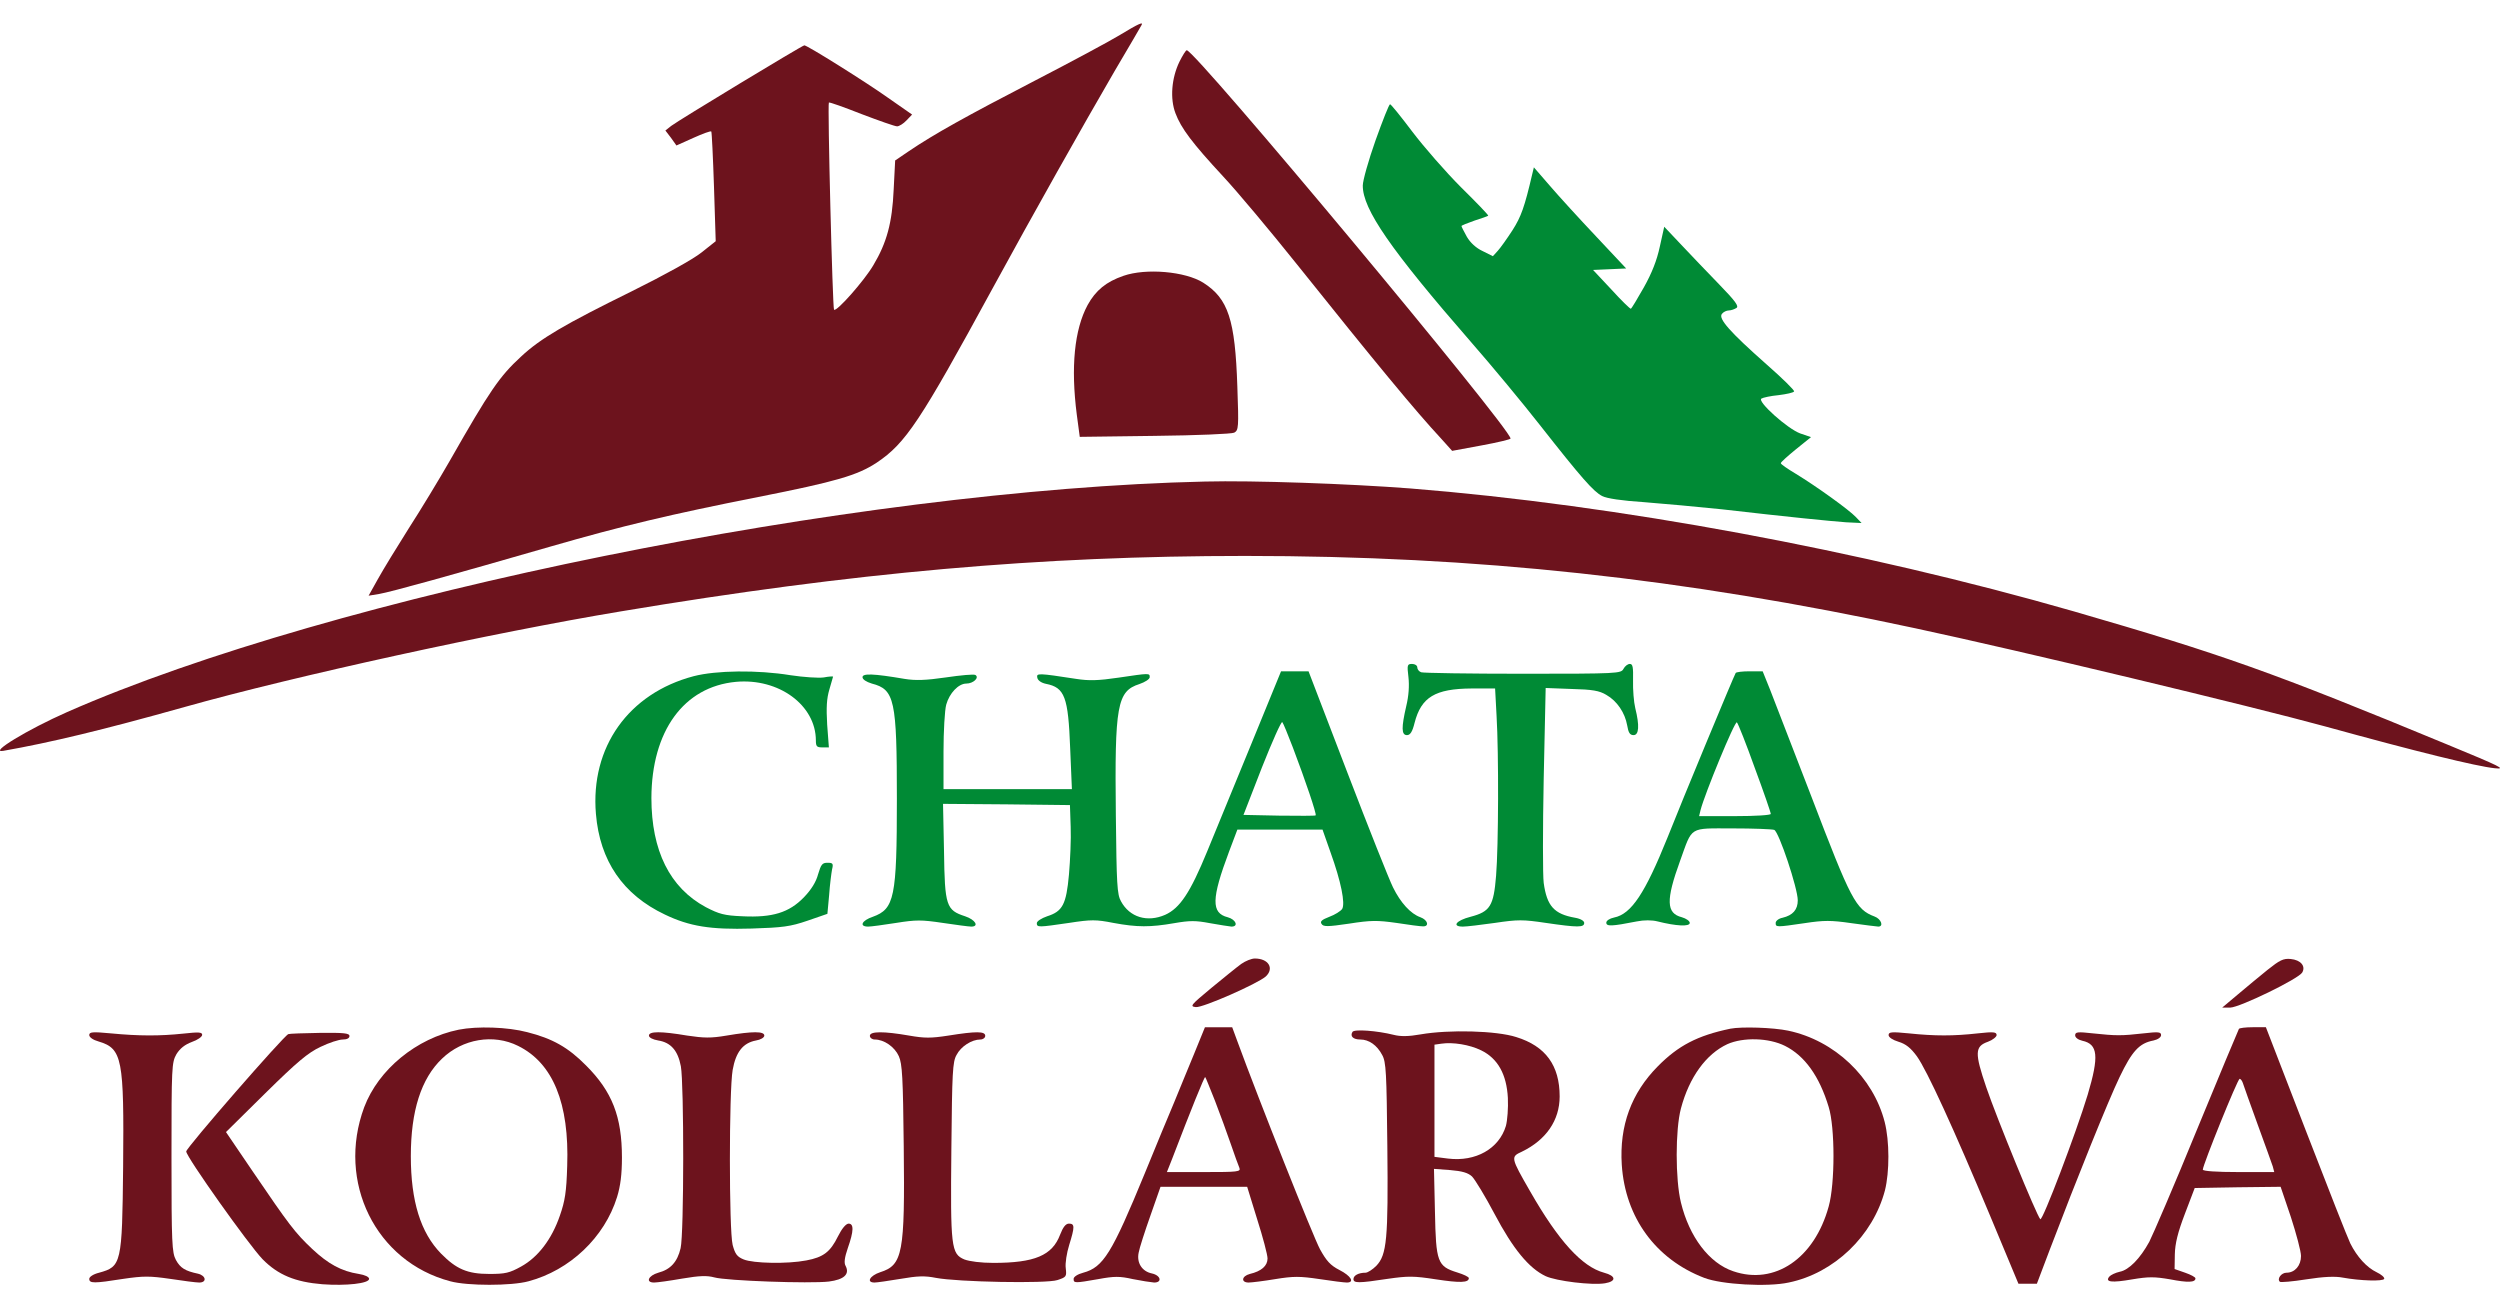
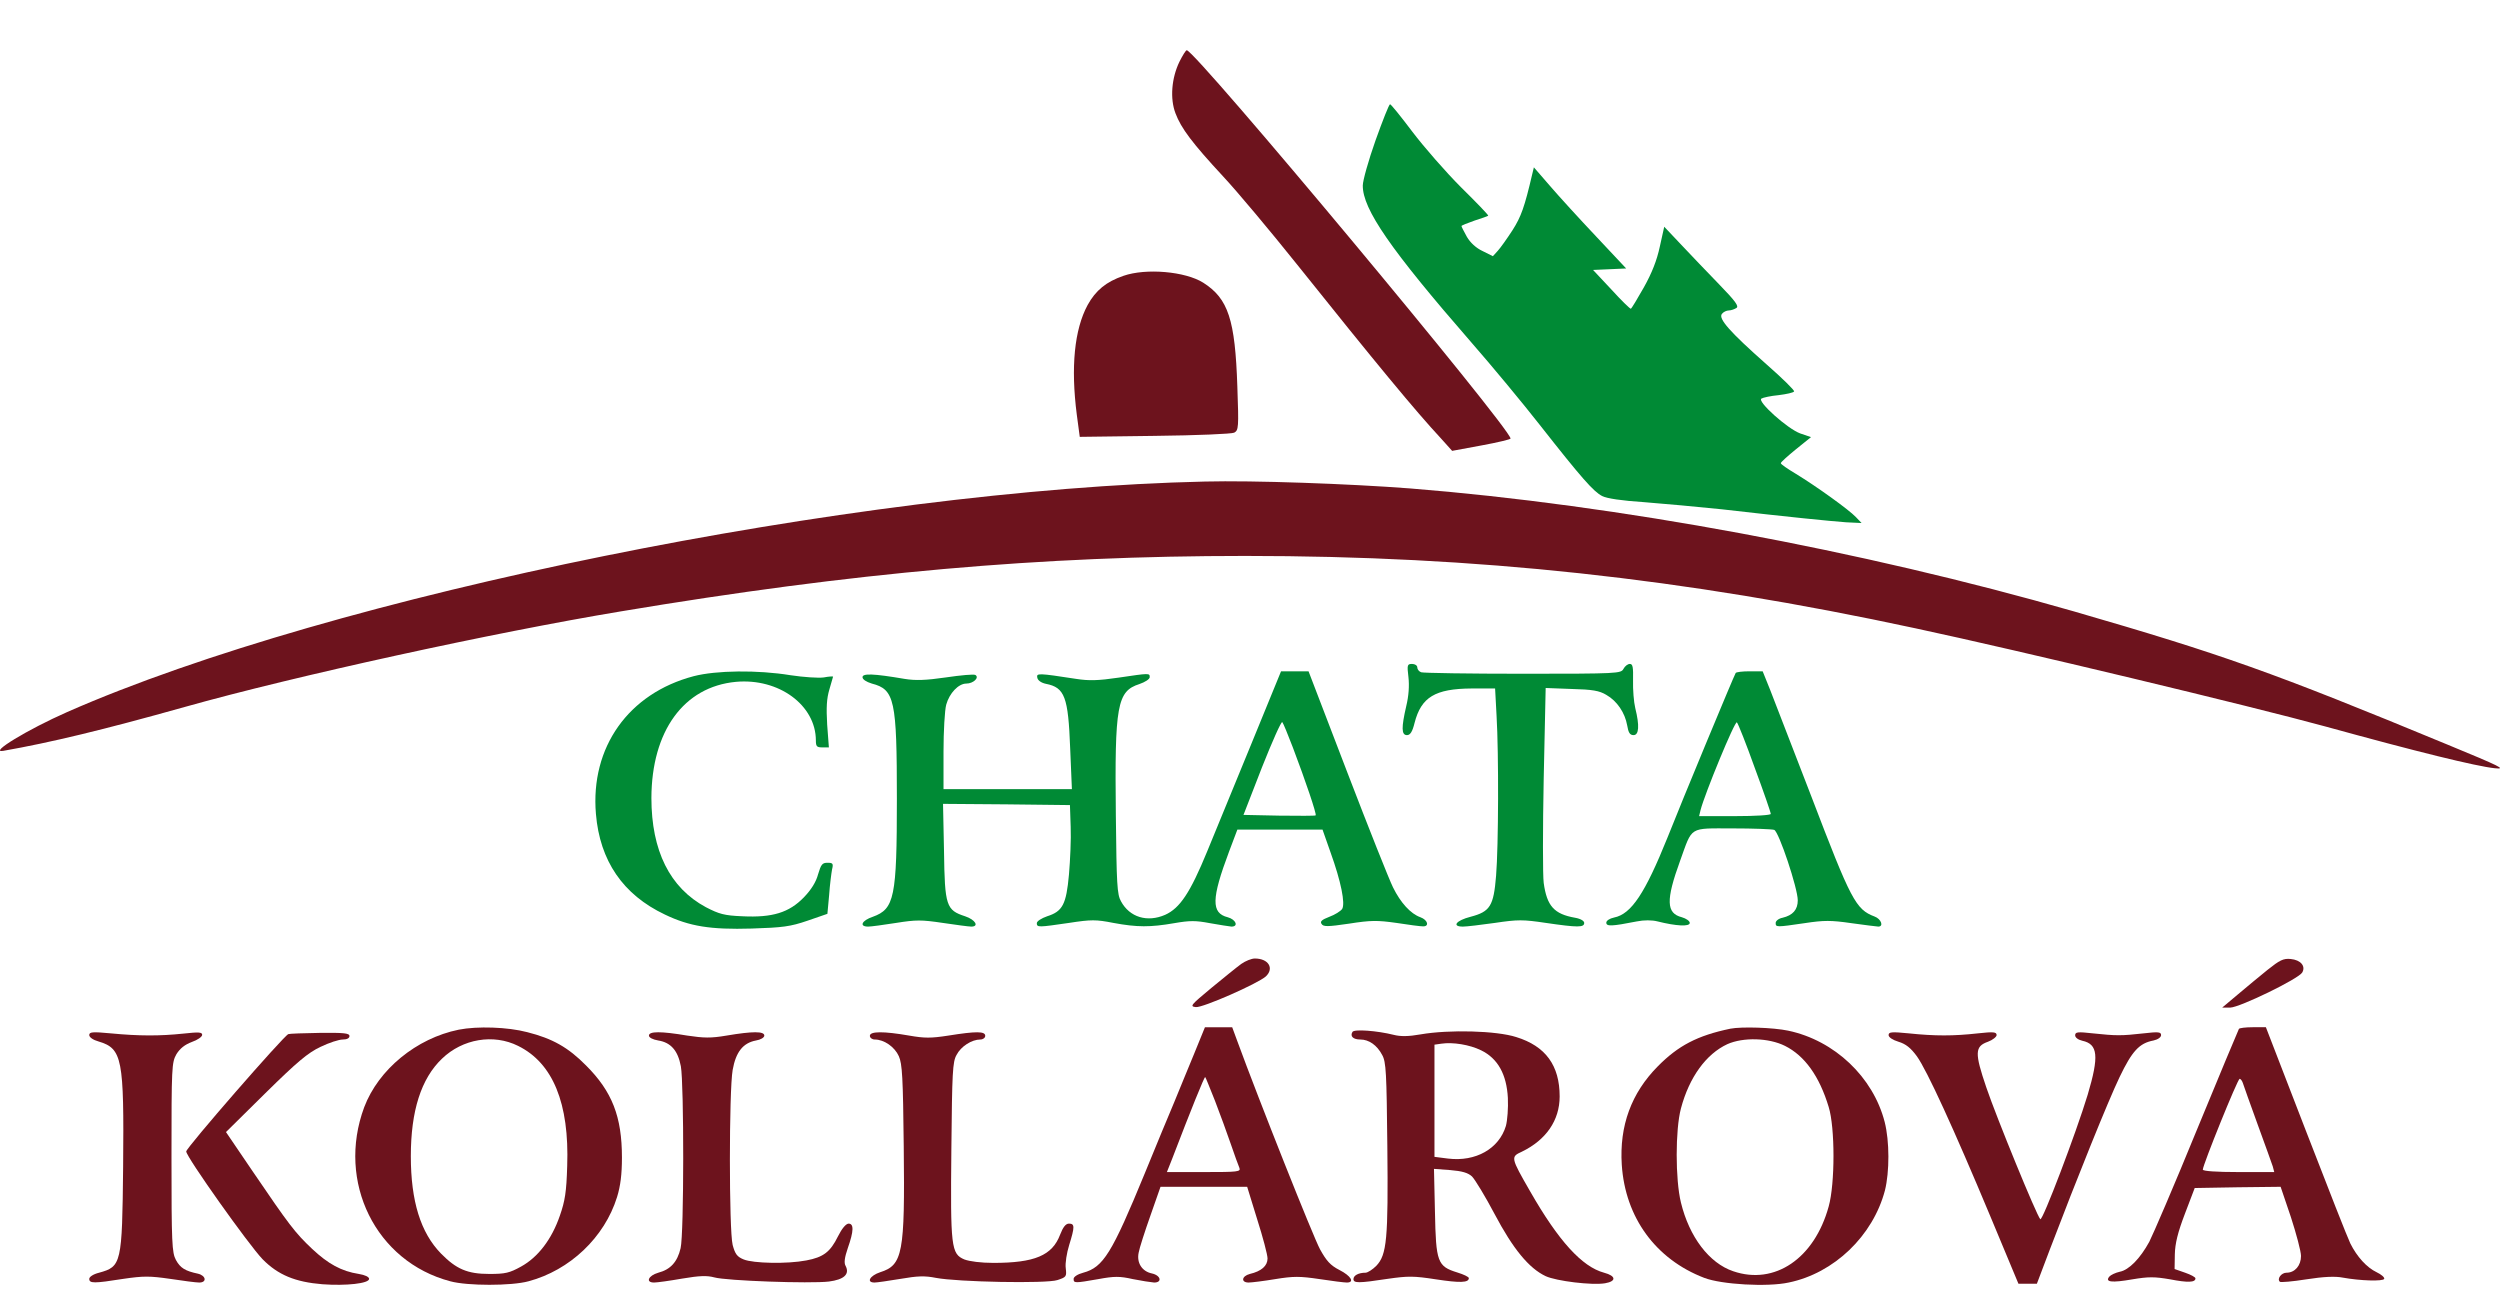
<svg xmlns="http://www.w3.org/2000/svg" xml:space="preserve" width="50.8mm" height="26.247mm" version="1.1" style="shape-rendering:geometricPrecision; text-rendering:geometricPrecision; image-rendering:optimizeQuality; fill-rule:evenodd; clip-rule:evenodd" viewBox="0 0 5080 2624.66">
  <defs>
    <style type="text/css">
   
    .fil1 {fill:#008A35;fill-rule:nonzero}
    .fil0 {fill:#6D131D;fill-rule:nonzero}
   
  </style>
  </defs>
  <g id="Layer_x0020_1">
    <g id="_2248547251824">
-       <path class="fil0" d="M2276.36 70.65c-20.45,12.47 -99.26,54.87 -174.58,93.77 -138.67,71.83 -204.01,108.25 -254.89,142.66l-27.94 18.96 -2.99 58.86c-2.99,67.84 -13.96,108.24 -41.4,154.13 -18.46,31.42 -74.82,95.27 -79.81,90.28 -2.99,-2.99 -13.47,-418 -10.47,-420.99 1.49,-1 30.92,9.48 66.34,23.44 35.41,13.47 67.84,24.94 72.32,24.94 4,0 12.97,-5.49 18.96,-11.97l11.47 -11.97 -49.38 -34.42c-44.89,-31.92 -163.61,-106.24 -169.59,-106.24 -3.99,0 -256.89,153.13 -270.36,163.6l-11.97 9.48 11.47 14.97 10.98 15.46 34.42 -15.46c18.95,-8.48 34.91,-14.47 36.41,-12.97 1,1 3.49,51.87 5.48,112.23l3.5 110.73 -28.93 22.95c-17.46,13.97 -75.32,45.89 -141.67,78.81 -135.67,66.84 -185.55,95.77 -224.96,132.69 -43.89,40.4 -63.35,68.83 -144.65,211.49 -21.45,37.41 -58.86,99.26 -83.31,137.17 -23.94,37.91 -52.37,84.3 -62.84,103.26l-18.96 33.92 21.45 -3.5c23.44,-3.99 147.65,-38.41 349.66,-96.76 143.66,-41.4 241.43,-64.85 420.5,-100.26 158.62,-31.43 201.52,-43.9 240.92,-69.84 58.86,-39.4 88.29,-83.8 235.44,-354.15 81.81,-150.14 184.06,-331.71 247.91,-441.45 28.93,-49.38 53.87,-91.28 54.87,-93.77 3.99,-6.98 -6.49,-2.5 -43.4,19.95l0 0z" />
      <path class="fil0" d="M2396.58 125.51c-15.96,32.93 -19.46,74.83 -7.98,104.75 11.47,30.43 33.91,60.36 97.26,128.7 27.94,29.93 94.78,109.74 148.65,177.07 161.12,201.52 241.42,298.79 294.3,355.66l21.95 24.43 59.35 -10.97c32.92,-5.98 59.36,-12.47 59.36,-13.96 0,-20.96 -640.47,-789.12 -657.93,-789.12 -1.99,0 -8.48,10.48 -14.96,23.45l0 -0.01z" />
      <path class="fil1" d="M2795.12 285.13c-14.46,40.91 -25.93,81.81 -25.93,91.78 -0.5,47.89 56.36,130.2 220.47,318.74 41.9,47.89 104.25,123.21 138.67,167.1 85.79,109.24 109.74,136.18 127.19,145.16 9.48,4.99 39.91,9.48 85.3,12.47 38.41,2.99 109.74,9.47 157.63,14.46 138.67,15.97 219.47,23.95 252.89,26.44l31.42 1.5 -11.47 -11.97c-13.96,-14.97 -80.8,-62.86 -121.71,-87.8 -17.46,-10.47 -31.42,-19.95 -30.92,-21.95 0,-1.99 13.96,-14.46 30.43,-27.93l30.92 -24.94 -21.95 -7.48c-25.94,-9.48 -88.29,-65.35 -78.81,-70.83 2.99,-2 18.95,-5.49 34.92,-6.98 15.96,-2 29.92,-5 31.42,-7.49 1.5,-1.99 -23.94,-26.93 -56.36,-55.37 -73.83,-65.34 -98.27,-92.78 -90.29,-102.25 2.99,-3.99 9.48,-6.98 13.97,-6.98 4.49,0 11.47,-2.5 15.46,-4.99 5.49,-3.49 -1.49,-13.47 -35.41,-48.39 -23.45,-23.94 -57.86,-60.35 -76.82,-80.3l-34.42 -36.42 -8.98 40.41c-5.98,27.93 -15.96,53.37 -32.42,82.8 -12.97,22.94 -24.94,42.9 -26.44,43.4 -1.49,0.49 -19.45,-16.97 -39.4,-38.91l-37.41 -39.9 33.92 -1.5 33.41 -1.5 -61.35 -65.34c-33.92,-35.92 -75.82,-81.81 -93.77,-102.75l-32.43 -37.42 -3.49 14.47c-15.46,66.34 -22.44,85.79 -39.9,113.23 -10.98,16.96 -24.45,35.91 -29.93,41.9l-9.98 10.97 -20.95 -10.47c-12.97,-5.98 -24.94,-16.96 -31.92,-28.93 -5.99,-10.97 -10.97,-20.45 -10.97,-21.95 0,-1 11.97,-5.98 26.43,-10.97 13.97,-4.49 26.94,-8.98 27.93,-9.98 1,-1 -23.94,-26.93 -55.36,-57.86 -30.93,-30.93 -75.32,-81.81 -98.77,-112.73 -22.94,-30.43 -43.39,-55.87 -45.39,-55.87 -1.99,0 -14.96,32.92 -29.43,73.32l0 0z" />
      <path class="fil0" d="M2282.85 560.48c-34.92,11.97 -56.37,29.43 -72.83,59.36 -26.94,49.88 -34.42,126.19 -21.95,222.96l5.99 44.89 152.13 -1.99c87.3,-1 156.13,-3.99 161.62,-6.49 8.98,-4.98 9.47,-9.97 6.48,-93.27 -4.49,-136.67 -18.45,-179.07 -69.33,-211.5 -36.41,-22.94 -116.22,-29.92 -162.11,-13.96l0 0z" />
      <path class="fil0" d="M2448.45 978.48c-710.8,15.96 -1773.76,231.44 -2311.98,468.38 -80.3,35.41 -160.61,84.3 -129.69,78.81 96.28,-16.96 202.02,-42.4 369.12,-89.29 221.47,-62.35 627.01,-151.14 885.39,-194.03 473.87,-79.32 852.96,-112.73 1268.97,-112.73 470.38,0 887.38,44.89 1362.24,147.14 212,45.39 681.88,158.12 833.01,199.52 184.56,50.88 305.77,80.81 344.18,84.8 23.95,2.5 11.48,-3.49 -94.77,-47.38 -359.14,-148.65 -459.4,-184.07 -760.68,-271.36 -431.97,-124.2 -928.79,-216.48 -1349.28,-249.9 -123.71,-9.47 -318.74,-16.46 -416.5,-13.96l-0.01 0z" />
      <path class="fil1" d="M2861.97 1376.03c1.99,17.45 0.49,38.41 -4.49,58.85 -9.98,43.4 -9.98,58.87 1.49,58.87 6.48,0 10.97,-6.49 15.46,-24.95 13.47,-52.37 41.91,-69.33 115.73,-69.83l47.88 0 3 55.87c4.49,76.32 3.99,264.37 -1,324.72 -4.99,61.36 -11.97,72.83 -51.88,83.3 -29.43,7.49 -38.9,19.96 -15.46,19.96 7.48,0 36.41,-3.5 64.85,-7.49 46.88,-6.98 56.86,-6.98 103.75,0 64.84,9.48 77.81,9.48 77.81,0 0,-3.99 -6.98,-8.47 -18.46,-10.47 -42.89,-7.49 -57.36,-23.94 -63.84,-70.83 -2,-14.97 -2,-109.74 0,-211.5l3.99 -184.56 52.87 2c41.9,1 56.36,3.49 70.33,11.97 21.95,12.47 37.91,36.42 42.4,61.85 2.49,14.97 5.49,19.95 12.97,19.95 10.97,0 12.47,-18.95 3.49,-54.86 -2.99,-12.47 -4.99,-37.41 -4.49,-56.37 0.5,-26.93 -0.5,-33.42 -6.49,-33.42 -4.48,0 -9.97,4.49 -12.96,9.98 -4.99,9.48 -10.48,9.97 -204.51,9.97 -109.24,0 -202.02,-1.49 -206.51,-2.99 -4.49,-1.49 -7.98,-5.98 -7.98,-9.98 0,-3.99 -4.99,-6.98 -10.48,-6.98 -9.97,0 -10.47,2 -7.48,26.94l0.01 0z" />
      <path class="fil1" d="M1409.43 1374.03c-132.18,34.92 -209.99,144.16 -198.52,279.83 7.98,95.28 54.87,164.11 140.17,204.51 49.87,23.95 92.77,30.93 176.07,28.43 63.35,-1.99 78.81,-3.98 113.73,-15.96l40.4 -13.96 3.5 -37.91c1.49,-21.45 4.49,-44.4 5.98,-52.38 3,-11.97 1.5,-13.46 -9.48,-13.46 -10.47,0 -12.97,3.48 -18.95,23.44 -3.99,15.46 -13.97,31.42 -28.93,46.89 -29.93,30.92 -63.85,41.4 -124.71,38.4 -36.91,-1.49 -47.38,-4.49 -74.32,-18.45 -73.32,-39.41 -110.73,-114.73 -110.73,-221.97 0.49,-136.17 65.84,-225.96 171.59,-235.94 87.29,-7.97 162.61,47.39 162.61,119.22 0,11.97 2,13.97 12.97,13.97l13.47 0 -3.49 -46.39c-2,-34.92 -1,-52.88 4.49,-71.33 3.99,-13.47 7.48,-25.44 7.48,-25.94 0,-1 -8.48,-0.5 -18.96,1.5 -10.47,1.49 -40.9,-0.5 -67.33,-4.49 -66.85,-10.98 -151.15,-9.98 -197.04,1.99z" />
      <path class="fil1" d="M2541.23 1515.2c-33.92,82.8 -73.82,179.56 -88.29,214.98 -34.42,83.8 -55.37,115.22 -85.3,128.69 -36.41,15.96 -72.32,4.99 -89.78,-27.43 -7.98,-13.97 -8.98,-34.42 -10.48,-175.58 -2.49,-222.97 2.5,-251.4 47.89,-265.87 11.47,-3.99 20.95,-9.98 20.95,-13.96 0,-8.48 0,-8.48 -63.85,0.99 -40.4,5.99 -59.85,6.49 -85.29,2.5 -77.82,-11.97 -81.31,-11.97 -79.31,-2.5 0.99,5.49 7.97,10.48 17.45,12.48 38.41,7.48 45.4,26.43 49.38,131.18l3.5 82.81 -130.19 0 -130.69 0 0 -76.32c0,-41.41 2.49,-84.3 5.49,-95.28 6.48,-23.44 24.94,-42.9 40.9,-42.9 13.97,0 26.94,-11.97 18.46,-17.45 -3,-2 -29.93,0.5 -60.36,4.99 -40.9,5.98 -61.85,6.48 -83.3,2.99 -64.35,-10.97 -85.79,-11.48 -85.79,-3.49 0,4.49 7.48,9.48 18.95,12.96 46.39,11.98 50.88,32.93 50.88,234.45 0,200.52 -4.99,223.46 -48.89,239.42 -22.44,7.49 -28.43,19.96 -9.48,19.96 5.99,0 31.43,-3.5 56.87,-7.49 40.4,-6.48 51.38,-6.48 94.77,0 26.94,3.99 52.88,7.49 57.87,7.49 16.46,0 8.48,-13.97 -12.47,-20.96 -38.41,-12.46 -41.4,-20.95 -42.9,-131.68l-2 -96.77 129.2 1 128.69 1.49 1.49 44.4c1,24.44 -1,67.84 -3.49,96.77 -5.48,60.85 -12.97,74.82 -44.39,84.79 -11.47,4 -20.95,9.98 -20.95,13.97 0,8.98 3.49,8.48 65.34,-0.5 45.39,-6.98 54.87,-6.98 90.29,0 48.38,8.98 74.82,8.98 123.7,0.5 31.93,-5.49 43.4,-5.49 72.33,0 19.45,3.49 38.91,6.49 43.89,6.99 14.97,0 8.98,-14.47 -7.48,-18.96 -33.92,-8.48 -33.42,-37.41 2.5,-133.18l16.95 -44.9 86.3 0 86.79 0 15.96 45.4c21.95,60.85 30.43,104.75 23.95,115.72 -3,4.49 -14.97,11.97 -25.94,15.96 -15.47,5.99 -19.45,9.48 -15.96,14.47 3.49,5.98 11.97,5.98 55.86,-0.5 44.4,-6.98 57.37,-6.98 96.27,-1.5 24.94,3.99 48.88,6.99 53.88,6.99 13.46,0.5 9.97,-12.97 -5,-18.46 -19.95,-6.98 -40.4,-29.43 -55.86,-60.85 -7.49,-14.97 -49.38,-120.22 -92.78,-233.44l-78.81 -205.51 -27.94 0 -27.93 0 -61.85 151.14 0 0zm85.8 3.49c25.93,68.33 48.88,136.17 46.38,138.17 -1,0.99 -34.41,0.99 -74.32,0.49l-72.32 -1.49 37.4 -96.27c20.95,-52.87 39.41,-94.28 41.41,-92.28 1.99,2 11.47,25.44 21.45,51.38l0 0z" />
      <path class="fil1" d="M3526.88 1367.55c-3.49,5.49 -109.74,261.38 -138.67,334.7 -45.4,112.73 -73.33,155.13 -108.24,162.11 -9.48,1.99 -15.97,6.48 -15.97,10.47 0,7.99 10.98,7.49 61.86,-2.49 14.46,-2.99 30.92,-2.99 42.4,0 37.9,9.48 65.34,10.98 65.34,2.99 0,-3.98 -7.48,-8.98 -15.96,-11.47 -31.93,-7.98 -32.92,-34.42 -3.49,-115.22 25.44,-70.34 16.95,-65.34 106.24,-65.34 42.4,0 80.31,1.49 84.8,2.99 9.48,3.49 47.88,118.71 47.88,143.15 0,18.96 -9.97,30.43 -30.92,35.42 -7.98,1.49 -13.97,6.48 -13.97,10.47 0,8.98 1,8.98 58.86,0.5 39.41,-5.98 53.38,-5.98 94.78,0 26.43,3.49 51.37,6.99 54.87,6.99 11.47,0 5.98,-15.47 -7.49,-20.45 -38.41,-14.47 -47.88,-32.93 -128.69,-244.42 -37.41,-97.27 -74.82,-194.04 -83.3,-215.49l-15.46 -38.4 -26.44 0c-14.47,0 -27.43,1.49 -28.43,3.49l0 0zm38.9 193.04c17.96,48.38 32.43,90.28 32.43,93.27 0,2.5 -30.93,4.49 -72.83,4.49l-72.82 0 2.99 -12.47c8.47,-32.92 69.83,-182.06 73.82,-178.07 2.49,2.49 18.95,43.89 36.41,92.78z" />
      <path class="fil0" d="M2522.28 1958.64c-8.98,6.48 -35.92,28.43 -60.86,48.88 -41.9,34.92 -44.39,37.41 -31.42,38.9 13.97,1.5 125.2,-47.38 142.16,-62.35 17.45,-16.46 5.48,-36.41 -22.45,-36.41 -6.48,0 -18.96,4.99 -27.43,10.98z" />
      <path class="fil0" d="M4607.8 1970.61c-16.46,12.97 -43.4,35.91 -60.86,50.38l-31.43 26.43 16.46 0c19.46,-0.49 138.67,-58.36 146.16,-71.32 7.48,-12.97 -3,-25.45 -23.45,-27.44 -14.96,-1.5 -22.45,2.49 -46.88,21.95z" />
      <path class="fil0" d="M932.07 2092.31c-85.79,17.46 -163.1,80.81 -192.04,157.63 -56.36,151.64 23.45,313.75 175.09,353.65 34.91,9.48 123.7,9.48 158.62,0 84.29,-22.44 154.63,-89.28 180.07,-171.09 6.98,-22.45 9.97,-46.39 9.97,-80.31 0,-83.3 -19.95,-134.18 -72.83,-187.05 -36.41,-36.91 -68.33,-54.87 -119.71,-67.84 -39.9,-10.47 -101.26,-12.47 -139.17,-4.99l0 0zm120.72 32.93c70.83,34.91 104.25,116.72 99.76,243.91 -1.5,52.87 -4.49,71.33 -14.97,101.26 -16.46,47.89 -44.39,84.3 -78.81,103.25 -23.44,12.97 -31.92,14.97 -64.34,14.97 -44.89,0 -67.34,-9.98 -98.27,-41.4 -41.4,-42.4 -61.35,-106.25 -61.35,-198.03 0,-91.78 20.95,-157.62 63.35,-198.03 41.89,-40.4 104.75,-50.87 154.63,-25.93l0 0z" />
      <path class="fil0" d="M2426.5 2141.2c-11.97,29.43 -30.42,73.32 -40.4,98.26 -10.48,24.44 -37.41,89.79 -59.86,144.66 -66.83,162.61 -84.29,191.04 -125.2,202.02 -11.47,2.99 -19.45,8.47 -19.45,12.47 0,8.97 1.99,8.97 50.38,0.49 32.42,-5.98 43.4,-5.98 69.83,0 17.46,3.5 36.91,6.49 43.4,6.99 16.96,0 13.47,-14.47 -4.49,-18.46 -19.95,-3.99 -31.43,-21.45 -26.93,-42.4 1.49,-8.97 12.47,-42.89 23.94,-75.32l20.45 -58.36 87.79 0 88.29 0 20.45 66.34c11.47,35.92 20.95,71.83 20.95,79.32 0,14.96 -12.47,25.93 -35.91,31.42 -16.96,4.49 -18.46,17.46 -2.5,17.46 5.99,0 30.43,-3 54.38,-6.99 36.91,-5.98 49.38,-5.98 89.78,0 25.44,3.99 50.38,6.99 55.37,6.99 16.46,0 8.48,-13.47 -14.97,-25.44 -18.46,-9.48 -26.43,-18.46 -39.4,-41.9 -13.47,-24.44 -124.7,-304.27 -168.1,-422.99l-10.48 -28.43 -27.43 0 -27.93 0 -21.95 53.87 -0.01 0zm42.4 95.77c9.98,25.94 24.44,65.34 31.93,87.29 7.48,21.95 15.46,43.89 17.45,48.38 3.49,8.48 -1.99,8.98 -71.83,8.98l-75.32 0 10.48 -26.43c38.41,-100.27 65.84,-168.1 67.34,-166.61 1,0.5 9.48,22.45 19.95,48.39l0 0z" />
      <path class="fil0" d="M3515.9 2090.32c-66.84,13.97 -105.74,34.42 -147.14,76.32 -53.88,54.37 -78.32,120.71 -73.33,200.02 6.98,107.25 68.84,192.04 167.6,229.95 34.91,13.47 128.19,18.95 171.59,9.48 92.28,-18.96 171.09,-94.77 195.53,-187.06 9.48,-37.9 9.48,-100.25 -0.49,-139.16 -23.45,-91.29 -101.76,-165.61 -196.04,-185.56 -30.92,-6.48 -94.77,-8.48 -117.72,-3.99l0 0zm111.24 34.92c39.9,19.95 69.83,61.35 88.78,124.2 12.97,41.9 12.97,155.63 0,202.02 -28.93,105.75 -109.73,160.61 -194.03,131.68 -48.89,-16.46 -89.29,-69.83 -106.25,-139.66 -11.47,-46.89 -11.47,-147.65 0,-191.05 16.96,-63.85 51.38,-110.73 94.27,-130.69 32.43,-14.46 84.3,-12.97 117.23,3.5l0 0z" />
      <path class="fil0" d="M4549.43 2090.82c-1.49,2.49 -39.9,94.77 -85.79,206.01 -45.4,111.23 -89.29,212.99 -96.27,226.45 -18.46,33.92 -41.4,57.37 -59.86,60.86 -8.98,2 -18.45,6.49 -21.45,9.98 -8.97,10.97 4,12.97 46.89,5.49 32.92,-5.49 44.89,-5.49 76.82,0 35.91,6.98 51.37,6.48 51.37,-2 0,-2.49 -9.47,-7.49 -20.95,-11.47l-21.44 -7.49 0.5 -29.93c0.49,-21.95 5.98,-44.39 20.45,-82.3l19.95 -52.37 87.29 -1.5 87.29 -1 20.95 61.85c10.98,33.92 20.46,69.34 20.46,78.82 0,19.45 -12.48,33.92 -29.43,33.92 -10.48,0 -19.96,12.46 -13.47,18.45 1.49,1.5 25.93,-0.5 53.87,-4.99 34.92,-5.49 58.86,-6.48 73.82,-3.49 35.42,6.49 82.31,7.98 84.3,2.5 1,-3 -5.99,-8.98 -15.46,-13.47 -19.96,-9.48 -39.91,-31.43 -53.37,-58.37 -4.99,-9.97 -45.4,-112.72 -90.29,-228.95l-81.31 -210.49 -26.43 0c-14.47,0 -27.44,1.49 -28.44,3.49l0 0zm7.99 109.74c1.49,4.98 14.96,42.39 29.93,83.79 14.96,40.91 28.93,79.81 30.92,85.8l2.99 11.47 -72.32 0c-45.89,0 -72.83,-1.99 -72.83,-4.98 0,-9.48 70.83,-184.56 74.82,-184.56 2,0 4.99,3.99 6.49,8.48z" />
      <path class="fil0" d="M2748.24 2096.8c-5.49,8.98 1.49,15.47 15.96,15.47 17.45,0 33.92,11.47 44.39,31.42 7.98,13.97 8.98,36.42 10.48,185.56 1.99,189.05 -1,220.47 -22.45,242.92 -7.48,7.48 -17.46,13.97 -21.95,13.97 -13.96,0 -24.44,5.48 -24.44,12.96 0,8.48 10.48,8.48 69.34,-0.49 41.89,-5.99 52.87,-5.99 98.26,1 48.89,7.48 66.84,6.98 66.84,-2.5 0,-2.5 -10.47,-7.48 -23.44,-11.47 -40.41,-12.47 -43.4,-20.95 -45.4,-122.71l-1.99 -87.79 33.42 2.49c23.94,2 35.91,5.49 43.89,12.97 5.99,5.99 26.94,40.41 45.89,76.32 37.42,70.83 69.84,110.23 103.76,126.2 21.45,9.98 94.27,18.95 120.71,14.46 23.44,-3.99 22.44,-14.96 -2,-21.44 -44.89,-11.98 -92.78,-64.85 -150.14,-165.11 -39.9,-69.33 -39.9,-70.33 -16.96,-80.81 49.38,-23.94 76.82,-63.84 76.82,-112.23 0,-62.84 -28.43,-102.25 -88.29,-120.71 -40.4,-12.96 -136.17,-15.46 -194.03,-5.48 -24.95,4.49 -41.41,4.49 -54.88,0.99 -33.92,-8.47 -80.3,-11.97 -83.8,-5.98l0.01 -0.01zm261.37 37.42c33.92,16.46 51.88,48.88 54.37,96.76 1,20.46 -1,45.89 -3.99,56.87 -13.97,46.39 -61.35,73.32 -117.72,66.34l-27.43 -3.49 0 -113.73 0 -114.23 13.96 -1.99c23.45,-3.49 57.37,1.99 80.81,13.47l0 0z" />
      <path class="fil0" d="M181.37 2103.29c0,4.49 7.98,9.98 18.95,12.97 48.38,14.46 51.88,34.91 49.88,254.89 -1.99,197.03 -3.49,202.51 -48.88,214.99 -11.97,2.99 -19.95,8.47 -19.95,12.46 0,9.48 9.48,9.48 69.33,0 40.9,-5.98 53.38,-5.98 94.78,0 26.43,4 52.87,7.49 59.36,7.49 15.96,0 13.96,-13.97 -2.5,-17.96 -25.93,-5.49 -35.91,-11.47 -44.89,-27.93 -7.98,-14.97 -8.98,-32.92 -8.98,-208.51 0,-184.56 0.5,-192.53 9.98,-209.5 7.48,-11.97 16.96,-19.45 31.42,-24.94 11.48,-3.98 20.95,-10.47 20.95,-14.46 0,-5.49 -6.48,-5.99 -38.41,-2.5 -47.38,4.99 -89.78,4.99 -147.15,-0.5 -37.4,-3.49 -43.89,-2.99 -43.89,3.5l0 0z" />
      <path class="fil0" d="M585.9 2101.29c-8.98,3 -207.5,230.95 -207.5,238.44 0,10.97 127.19,190.04 155.13,218.97 31.42,31.93 66.34,46.39 121.71,50.88 47.88,3.49 94.77,-1.5 94.77,-10.97 0,-4 -8.48,-7.98 -20.95,-9.98 -35.41,-5.49 -62.35,-20.45 -94.78,-50.88 -34.91,-32.92 -46.88,-48.88 -121.21,-158.12l-53.87 -79.31 80.31 -79.32c64.35,-63.34 86.3,-81.8 111.73,-93.77 17.46,-8.48 37.41,-14.96 45.4,-14.96 7.98,0 13.47,-2.5 13.47,-6.99 0,-5.98 -11.48,-6.98 -59.86,-6.48 -32.92,0.5 -61.86,1.5 -64.35,2.49l0 0z" />
      <path class="fil0" d="M1318.65 2104.28c0,4 7.48,7.99 18.96,9.98 25.44,3.99 39.9,20.45 45.89,52.38 6.48,35.42 6.48,340.19 -0.5,369.62 -6.49,27.93 -20.46,43.39 -45.39,49.88 -20.45,5.98 -26.44,19.95 -8.48,19.95 5.98,0 31.42,-3.49 56.86,-7.98 35.92,-5.99 50.38,-6.49 65.35,-2.5 24.44,6.99 194.53,12.97 232.94,8.48 30.92,-3.99 42.89,-14.96 33.92,-31.92 -3.49,-5.99 -2,-16.96 4.49,-35.91 12.47,-35.42 12.47,-49.89 1.49,-49.89 -5.48,0.5 -13.47,9.98 -21.44,25.94 -15.47,31.43 -29.43,42.4 -64.35,48.89 -38.91,7.48 -107.75,5.98 -127.2,-2 -13.46,-5.49 -17.46,-10.97 -22.44,-29.43 -7.48,-29.93 -7.48,-312.75 0,-355.65 6.48,-36.42 20.95,-54.87 47.38,-59.86 9.48,-1.5 16.96,-5.98 16.96,-9.98 0,-8.98 -23.44,-8.98 -76.82,0 -31.92,5.49 -46.38,4.99 -79.81,0 -53.37,-8.98 -77.81,-8.98 -77.81,0l0 0z" />
      <path class="fil0" d="M1767.58 2104.79c0,3.98 4.49,7.48 9.97,7.48 18.96,0 40.41,14.96 48.89,33.92 6.98,15.46 8.48,43.39 9.97,183.56 2.5,216.98 -1.99,240.92 -47.88,255.39 -20.95,6.98 -28.93,20.95 -11.47,20.95 4.98,0 28.93,-3.49 52.87,-7.48 34.92,-5.99 49.38,-6.49 71.83,-2 43.89,8.48 224.46,11.97 246.91,4.49 17.96,-5.98 18.96,-6.98 16.96,-23.95 -1.5,-9.97 1.99,-31.42 6.98,-47.38 11.47,-36.91 11.47,-43.4 -0.5,-43.4 -6.48,0 -11.97,6.99 -17.96,22.45 -15.96,42.4 -51.87,57.36 -135.67,57.36 -24.94,0 -48.39,-2.99 -58.86,-6.98 -26.94,-11.47 -28.43,-24.44 -26.44,-224.47 1.5,-156.12 2.5,-177.07 10.48,-191.04 8.97,-17.46 30.92,-31.42 48.38,-31.42 5.48,0 9.97,-3.5 9.97,-7.49 0,-9.48 -18.45,-9.48 -74.81,-0.5 -35.42,5.49 -48.39,5.49 -79.81,0 -51.88,-8.98 -79.81,-8.98 -79.81,0.5l0 0.01z" />
-       <path class="fil0" d="M3837.63 2103.29c0,4.49 8.48,9.98 19.96,13.47 14.96,4.49 24.94,12.47 37.41,29.43 20.45,28.43 74.32,145.65 150.14,327.21l56.36 135.18 18.96 0 18.45 0 26.44 -69.83c55.87,-146.65 118.22,-301.28 141.66,-350.17 25.44,-52.87 39.91,-68.83 68.84,-74.32 8.98,-1.99 15.46,-6.48 15.46,-10.97 0,-6.49 -5.49,-6.98 -35.91,-3.49 -43.9,4.99 -55.87,4.99 -102.26,0 -31.43,-3.49 -36.41,-3 -36.41,3.99 0,4.49 5.98,8.98 14.47,10.97 31.92,6.98 34.41,30.93 10.97,109.74 -23.45,77.31 -91.78,257.38 -96.27,252.9 -7.48,-7.49 -89.29,-207.51 -109.74,-267.86 -23.94,-70.34 -23.44,-83.31 3.49,-92.78 9.48,-3.49 17.46,-9.98 17.46,-13.47 0,-6.49 -6.48,-6.99 -38.41,-3.5 -48.88,5.49 -87.29,5.49 -139.67,0 -35.41,-3.48 -41.4,-2.99 -41.4,3.5l0 0z" />
+       <path class="fil0" d="M3837.63 2103.29c0,4.49 8.48,9.98 19.96,13.47 14.96,4.49 24.94,12.47 37.41,29.43 20.45,28.43 74.32,145.65 150.14,327.21l56.36 135.18 18.96 0 18.45 0 26.44 -69.83c55.87,-146.65 118.22,-301.28 141.66,-350.17 25.44,-52.87 39.91,-68.83 68.84,-74.32 8.98,-1.99 15.46,-6.48 15.46,-10.97 0,-6.49 -5.49,-6.98 -35.91,-3.49 -43.9,4.99 -55.87,4.99 -102.26,0 -31.43,-3.49 -36.41,-3 -36.41,3.99 0,4.49 5.98,8.98 14.47,10.97 31.92,6.98 34.41,30.93 10.97,109.74 -23.45,77.31 -91.78,257.38 -96.27,252.9 -7.48,-7.49 -89.29,-207.51 -109.74,-267.86 -23.94,-70.34 -23.44,-83.31 3.49,-92.78 9.48,-3.49 17.46,-9.98 17.46,-13.47 0,-6.49 -6.48,-6.99 -38.41,-3.5 -48.88,5.49 -87.29,5.49 -139.67,0 -35.41,-3.48 -41.4,-2.99 -41.4,3.5z" />
    </g>
  </g>
</svg>